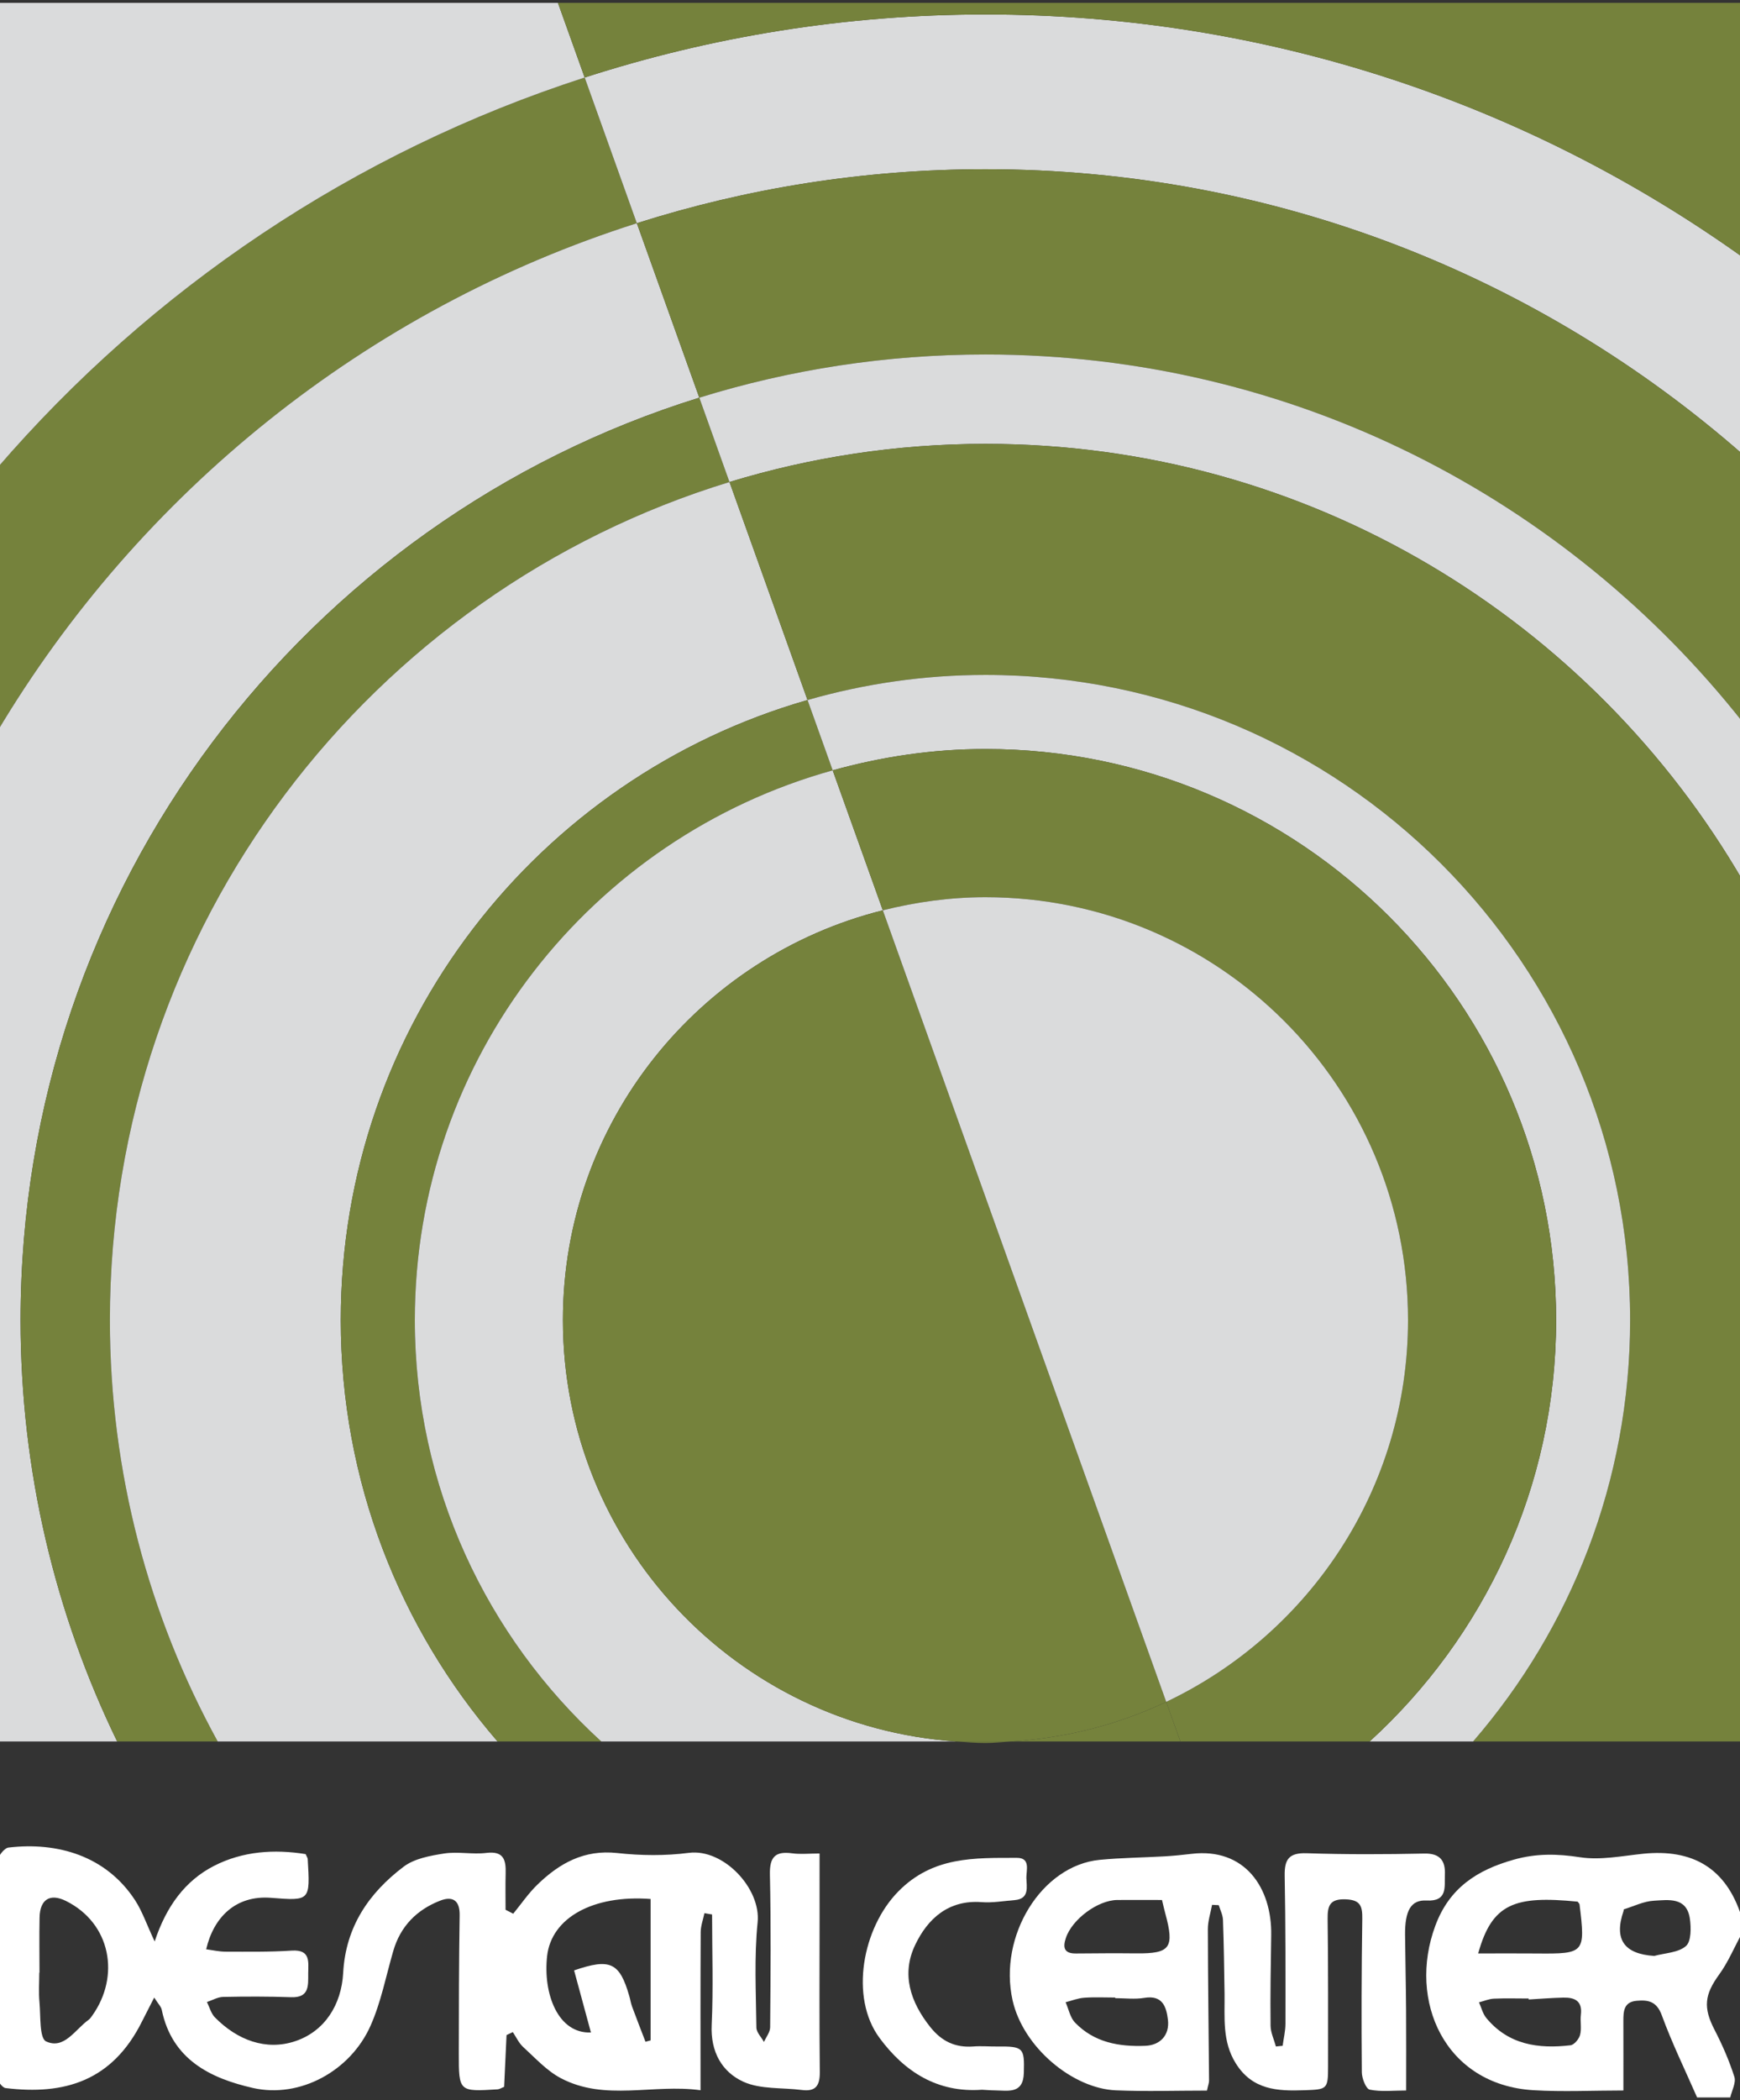
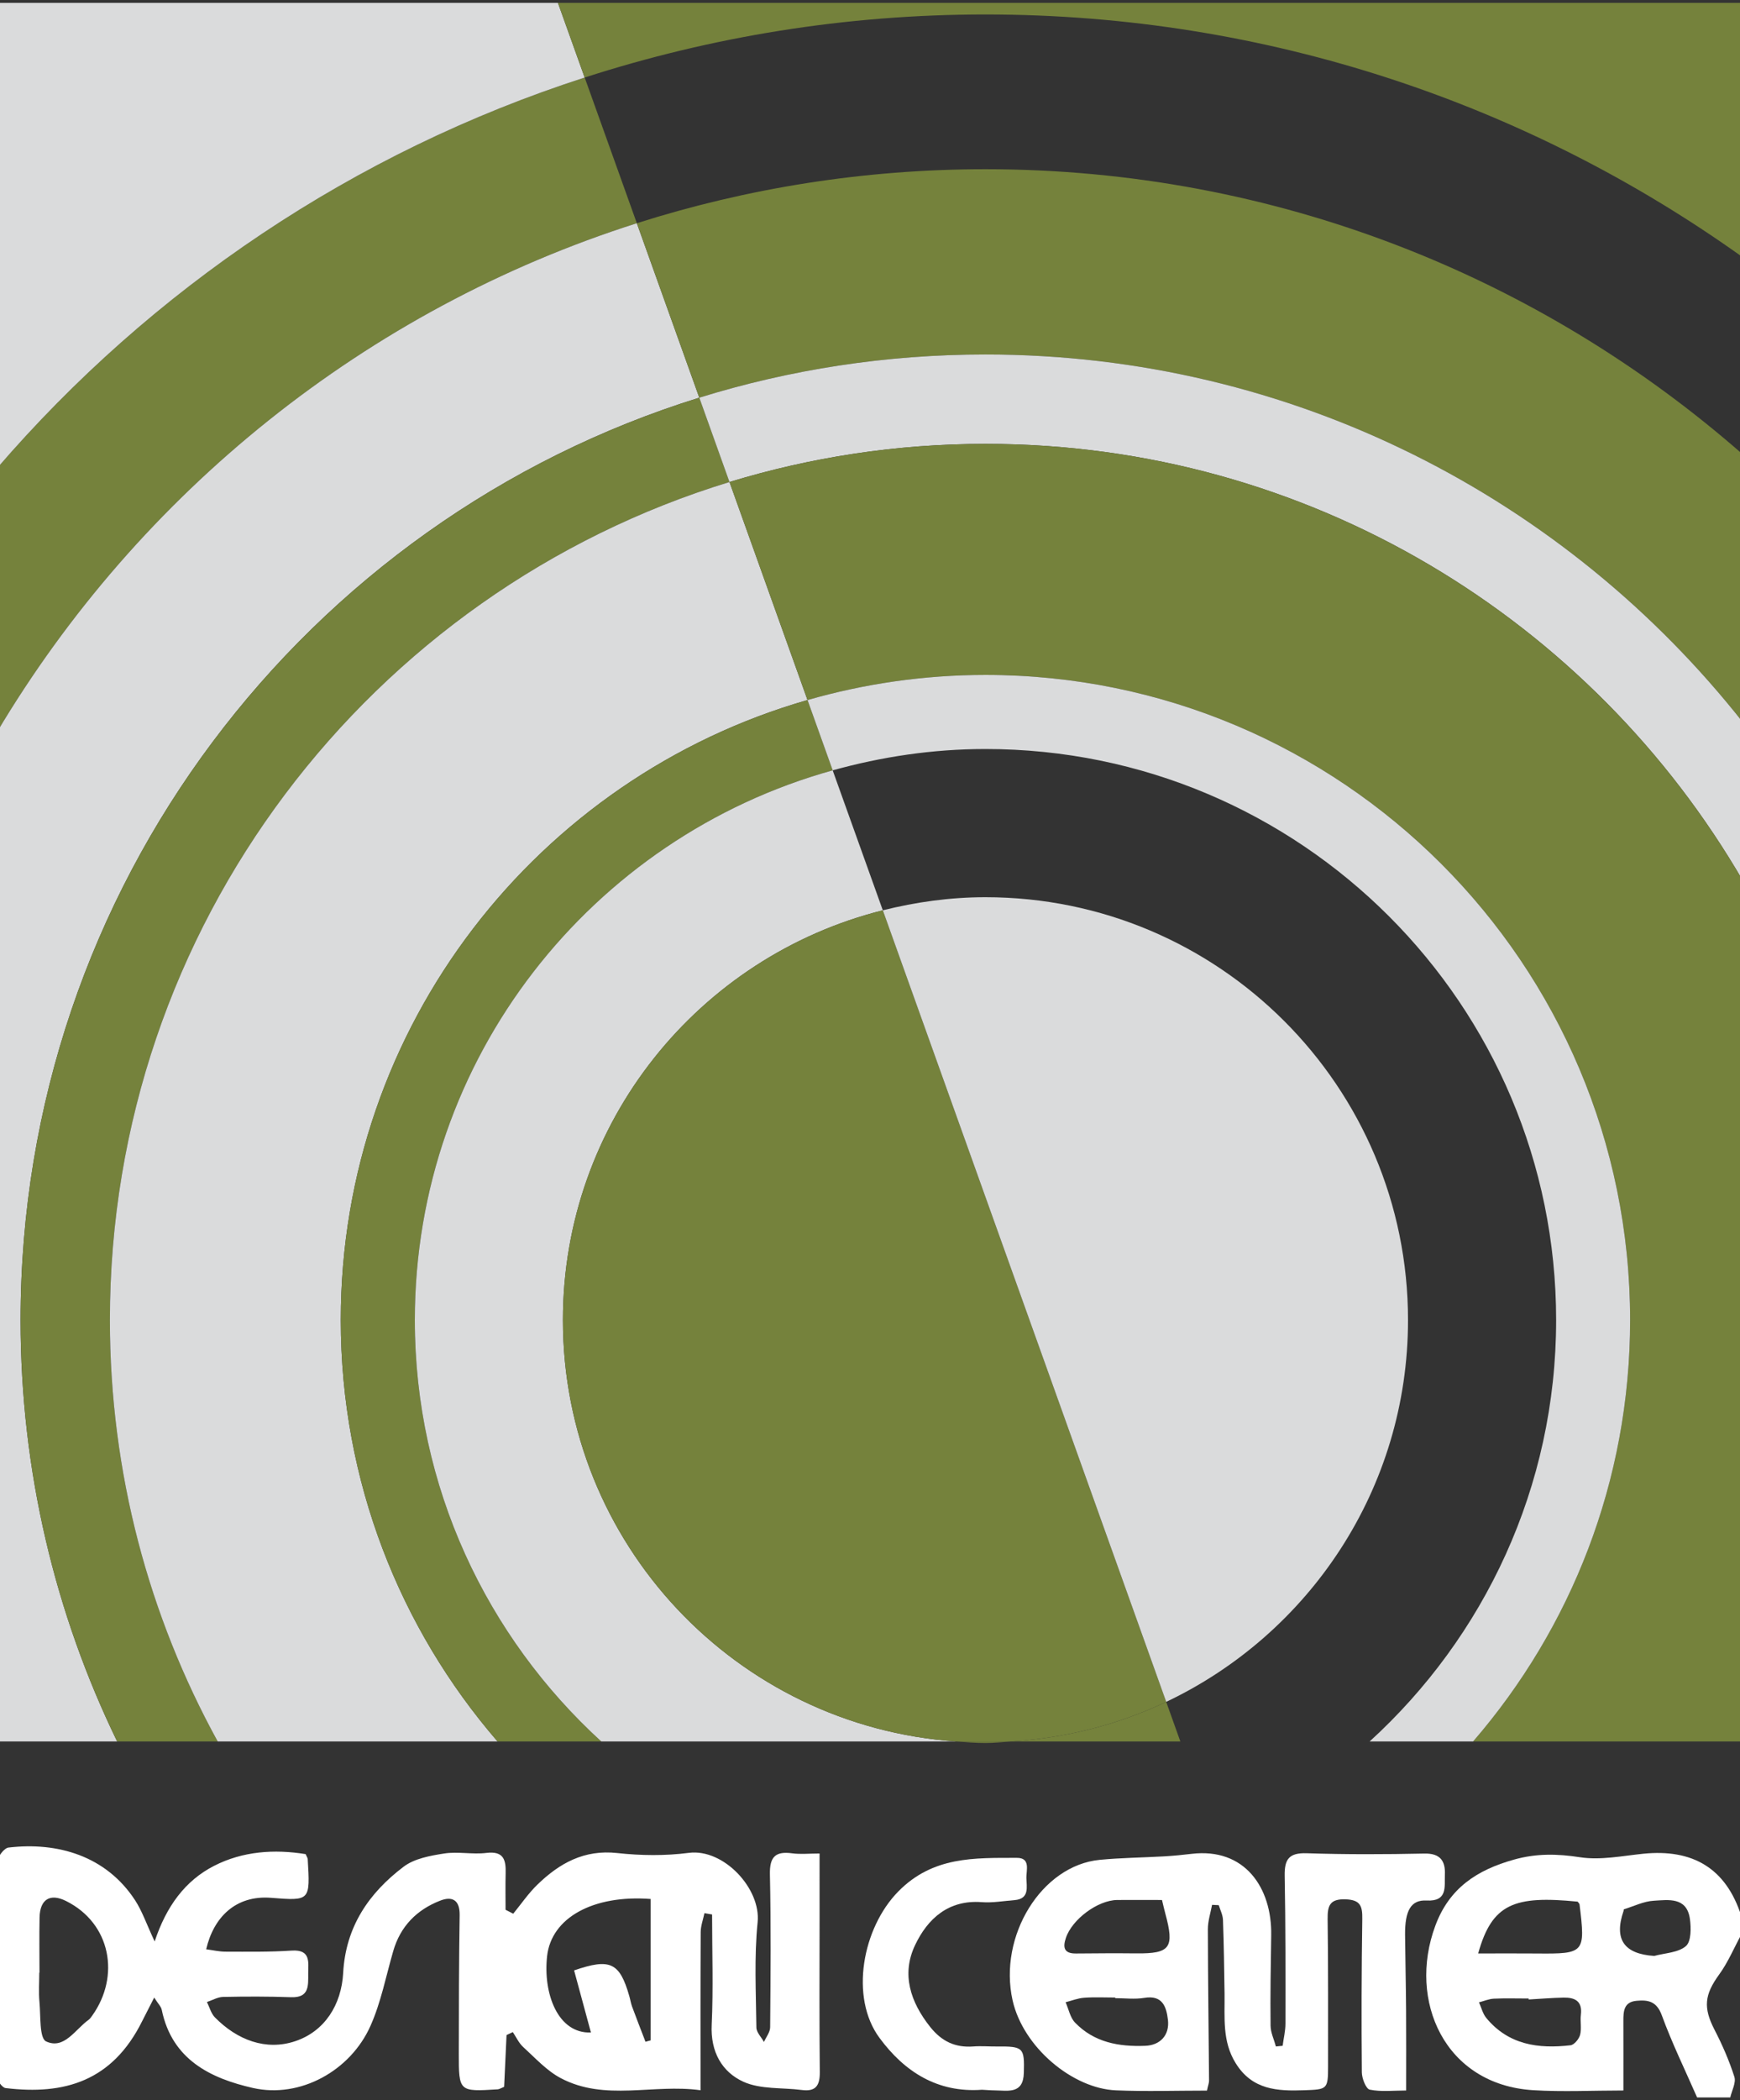
<svg xmlns="http://www.w3.org/2000/svg" xmlns:xlink="http://www.w3.org/1999/xlink" version="1.1" id="Layer_1" x="0px" y="0px" width="2749.61px" height="3316.54px" viewBox="0 0 2749.61 3316.54" enable-background="new 0 0 2749.61 3316.54" xml:space="preserve">
  <rect x="0" y="0" width="2749.61" height="3316.54" fill="#333333" stroke="none" />
  <g>
    <defs>
      <rect id="SVGID_1_" x="-5.403" y="4.509" width="2760.417" height="3307.522" />
    </defs>
    <clipPath id="SVGID_2_">
      <use xlink:href="#SVGID_1_" overflow="visible" />
    </clipPath>
    <path clip-path="url(#SVGID_2_)" fill="#FFFFFF" d="M2751.681,3054.754v-29.258c-24.427-76.186-77.564-106.158-154.962-98.319   c-33.301,3.417-67.644,10.505-99.904,5.544c-36.132-5.587-69.391-6.171-104.61,3.792   c-57.933,16.253-102.111,44.637-124.201,104.735c-43.551,117.658,14.548,250.779,155.003,259.32   c46.638,2.834,93.649,0.459,142.33,0.459c0-39.552,0.082-74.48-0.043-109.403c-0.039-15.42,0.582-30.341,20.672-32.218   c18.466-1.751,31.969,0.711,40.094,22.923c16.172,44.182,36.93,86.604,55.768,129.702h52.389c2.457-10.92,9.42-23.34,6.502-32.55   c-8.169-25.632-19.09-50.643-31.509-74.604c-17.92-34.845-15.755-55.101,7.541-87.108   C2730.797,3098.473,2740.132,3075.843,2751.681,3054.754 M2496.896,3213.253c-1.746,6.544-9.289,15.63-15.044,16.341   c-50.719,5.916-98.192-0.544-133.326-43.304c-5.498-6.751-7.626-16.257-11.378-24.464c7.794-2.002,15.503-5.381,23.424-5.798   c18.294-0.83,36.677-0.25,55.055-0.25v1.544c18.299-1.043,36.594-2.584,55.016-2.96c17.671-0.375,30.174,5.212,27.507,27.009   C2496.859,3191.957,2499.565,3203.252,2496.896,3213.253 M2428.465,3084.678c-29.8-0.293-59.603-0.044-92.607-0.044   c21.922-78.934,57.43-91.648,157.125-81.812c1.043,1.416,2.875,2.878,3.083,4.458   C2505.443,3083.967,2504.15,3085.387,2428.465,3084.678 M2664.154,3072.966c-12.129,10.546-32.927,10.88-50.097,15.587   c-47.639-3.123-63.896-26.088-48.475-70.977c0.211-0.918,0.211-2.587,0.711-2.708c15.714-4.837,31.175-12.632,47.137-13.505   c23.009-1.291,51.807-6.17,56.931,28.133C2672.488,3043.916,2672.615,3065.674,2664.154,3072.966" />
    <path clip-path="url(#SVGID_2_)" fill="#FFFFFF" d="M1295.116,2926.802c-16.629,0-30.177,1.499-43.263-0.293   c-26.464-3.584-35.823,5.418-35.218,33.426c1.793,80.354,1.063,160.793,0.376,241.235c-0.043,7.752-6.356,15.461-9.773,23.211   c-4.168-7.628-11.941-15.172-11.983-22.837c-0.606-55.393-3.627-111.239,1.959-166.172   c5.418-53.348-53.849-116.572-108.572-109.612c-37.26,4.836-75.959,4.419-113.384,0.292c-52.161-5.71-91.255,16.128-126.16,50.014   c-14.169,13.713-25.487,30.424-38.072,45.804c-4.064-2.041-8.065-4.167-12.128-6.211c0-19.129-0.375-38.259,0.123-57.393   c0.647-21.42-3.062-35.714-30.464-32.384c-21.944,2.711-44.889-2.455-66.664,0.92c-22.154,3.458-47.16,7.962-64.185,20.925   c-54.807,41.51-91.504,94.814-95.421,167.626c-2.729,50.39-29.237,92.316-75.895,107.859   c-46.14,15.424-91.589-1.831-126.784-37.631c-6.108-6.212-8.503-16.045-12.61-24.257c8.502-2.791,16.965-7.875,25.486-8.043   c35.844-0.75,71.749-0.837,107.509,0.456c29.028,1.083,27.006-18.545,27.049-37.303c0.062-18.211,4.27-38.298-26.196-36.302   c-34.695,2.293-69.645,1.713-104.527,1.67c-10.066,0-20.09-2.376-30.509-3.752c11.608-50.221,46.348-85.688,102.425-81.271   c61.972,4.877,61.972,4.957,58.015-61.266c-0.146-1.752-1.418-3.461-3.336-7.754c-49.261-7.959-99.275-4.708-144.727,18.591   c-45.488,23.295-75.414,63.767-93.793,119.364c-12.858-27.467-19.652-47.721-30.905-65.02   c-45.637-69.935-122.242-92.483-200.075-83.27c-6.752,0.79-17.067,14.043-17.172,21.63c-1.563,112.946-1.917,225.854-1.481,338.798   c0.044,6.712,8.443,18.674,14.045,19.339c92.819,11.297,168.652-10.752,215.769-105.526c5.688-11.294,11.482-22.505,19.089-37.386   c6.23,9.836,10.919,14.255,11.941,19.421c16.255,78.729,77.25,108.196,144.206,123.367   c74.271,16.754,153.895-26.885,185.613-98.066c16.692-37.345,24.507-78.69,36.03-118.283   c11.337-39.176,37.262-65.101,74.041-79.439c18.901-7.376,31.237-1.375,30.863,22.842c-1.125,72.811-1.292,145.621-1.333,218.477   c-0.043,60.348,0.291,60.391,61.371,56.597c2.688-0.128,5.25-1.959,10.252-3.96c1.229-26.881,2.5-54.303,3.793-81.732   c3.333-1.538,6.604-3.122,9.938-4.666c5.378,7.96,9.523,17.335,16.443,23.59c19.026,17.338,37.155,37.426,59.391,49.14   c70.122,36.923,145.497,8.627,220.79,19.048c0-86.943-0.233-168.254,0.248-249.61c0.083-10.047,3.835-20.008,5.94-30.009   c4,0.71,8.064,1.377,12.064,2.085c0,58.1,2.063,116.366-0.625,174.379c-2.021,42.262,16.089,74.312,50.14,89.772   c27.195,12.298,61.329,8.963,92.316,13.008c21.962,2.874,28.591-7.004,28.382-28.258c-0.854-80.438-0.354-160.921-0.354-241.359   V2926.802z M145.618,3182.957c-1.648,2.332-3.397,4.875-5.712,6.541c-21.171,15.212-38.572,47.303-67.082,34.008   c-10.773-5.041-8.417-40.259-10.459-61.931c-1.459-15.339-0.313-31.009-0.313-46.516h0.355c0-29.091-0.479-58.222,0.125-87.315   c0.604-28.383,16.378-38.593,41.783-25.962C175.292,3037.08,190.274,3120.563,145.618,3182.957 M1028.127,3221.882   c-2.729,0.708-5.42,1.459-8.107,2.167c-7.125-18.547-14.378-37.053-21.256-55.684c-1.957-5.415-2.771-11.252-4.437-16.795   c-15.151-52.554-30.01-59.85-87.108-40.178c9.044,33.344,17.673,65.229,26.592,98.068c-52.411,1.959-75.833-61.684-69.27-120.614   c6.793-60.725,72.896-97.068,163.587-90.234V3221.882z" />
    <path clip-path="url(#SVGID_2_)" fill="#FFFFFF" d="M2254.126,3001.031c33.927,1.834,28.3-21.924,29.134-40.887   c0.958-21.506-7.295-33.843-32.512-33.261c-61.975,1.333-123.949,1.544-185.883-0.499c-27.713-0.875-35.216,9.25-34.759,35.426   c1.459,77.898,1.293,155.833,1.211,233.73c0,11.585-2.92,23.213-4.422,34.885c-3.582,0.334-7.082,0.708-10.669,1.084   c-2.915-10.962-8.296-21.8-8.416-32.76c-0.584-47.64,0.289-95.233,0.999-142.912c1.25-74.688-41.51-138.704-126.243-128.451   c-14.127,1.707-28.301,3.083-42.554,3.915c-34.091,1.958-68.183,2.21-102.11,5.503c-91.981,8.792-160.502,120.198-137.789,221.809   c16.632,74.064,94.611,139.248,163.256,142.165c47.346,2,94.731,0.416,143.912,0.416c1.753-8.376,3.335-12.087,3.294-15.795   c-0.627-79.73-1.751-159.42-1.876-239.149c0-12.793,4.251-25.634,6.668-38.385c3.543,0.167,7.043,0.332,10.545,0.501   c2.376,7.667,6.377,15.376,6.668,23.215c1.417,38.842,1.916,77.769,2.5,116.655c0.457,37.386-3.919,74.94,17.508,109.531   c26.13,42.301,65.64,44.426,108.695,42.846c35.676-1.251,37.424-1.294,37.385-37.344c-0.045-77.606,0.33-155.295-0.711-232.941   c-0.292-21.34,3.545-32.091,28.551-31.173c23.507,0.832,26.504,11.003,26.216,30.967c-1.209,80.729-1.419,161.502-0.709,242.232   c0.083,9.543,6.542,26.129,12.546,27.338c18.004,3.67,37.176,1.335,57.475,1.335c0-44.803,0.205-85.564-0.083-126.367   c-0.253-39.928-1.251-79.857-1.626-119.824C2220.074,3017.117,2229.576,2999.735,2254.126,3001.031 M1809.793,3230.467   c-41.631,1.668-80.895-5.335-111.067-36.76c-7.713-8.002-9.961-21.212-14.839-32.051c9.795-2.498,19.383-6.375,29.344-7.084   c16.211-1.211,32.632-0.335,49.054-0.335v1.002c15.296,0,31.011,2.041,45.972-0.458c28.842-4.797,34.882,13.961,37.384,34.802   C1848.39,3213.838,1833.18,3229.594,1809.793,3230.467 M1795.918,3084.512c-31.882-0.333-63.809-0.127-95.69,0.166   c-18.465,0.166-21.09-9.002-15.921-24.465c9.751-29.424,50.427-59.809,81.356-60.016c23.048-0.168,46.095,0,70.558,0   c2.459,10.002,3.667,15.67,5.209,21.215C1856.186,3075.676,1849.394,3085.012,1795.918,3084.512" />
    <path clip-path="url(#SVGID_2_)" fill="#FFFFFF" d="M1575.732,3231.553c-12.584,0.125-25.216-1.002-37.716-0.043   c-28.425,2.084-49.766-7.92-67.936-30.636c-31.508-39.55-46.014-83.563-23.884-129.742c19.758-41.388,52.559-71.434,104.949-67.518   c17.127,1.333,34.631-1.832,52.052-3.21c24.134-1.917,18.964-21.087,18.716-35.383c-0.126-11.921,6.752-31.427-14.962-31.343   c-66.978,0.126-132.621-2.585-187.346,52.974c-56.891,57.762-77.083,167.085-29.921,231.145   c39.675,53.89,91.938,87.146,162.126,82.063c6.791,0.336,13.502,0.959,20.214,1.002c20.839,0.208,45.012,6.334,45.888-27.758   C1619.079,3233.467,1617.078,3231.177,1575.732,3231.553" />
    <line clip-path="url(#SVGID_2_)" fill="#75823C" x1="2755.051" y1="407.013" x2="2755.051" y2="718.432" />
    <line clip-path="url(#SVGID_2_)" fill="#75823C" x1="2755.051" y1="718.432" x2="2755.051" y2="1141.672" />
    <line clip-path="url(#SVGID_2_)" fill="#75823C" x1="344.046" y1="2749.879" x2="185.106" y2="2749.879" />
    <line clip-path="url(#SVGID_2_)" fill="#75823C" x1="2755.051" y1="1141.672" x2="2755.051" y2="1392.281" />
    <path clip-path="url(#SVGID_2_)" fill="#75823C" d="M1557.268,2752.215c13.715,0,27.093-1.503,40.557-2.336h-86.817   C1526.344,2750.921,1541.683,2752.215,1557.268,2752.215" />
    <path clip-path="url(#SVGID_2_)" fill="#75823C" d="M1006.349,352.478l-82.417-230.083   C559.292,240.032,239.079,456.486-5.299,740.084v416.758C220.053,778.282,578.797,488.37,1006.349,352.478" />
-     <path clip-path="url(#SVGID_2_)" fill="#DADBDC" d="M923.932,122.417l82.417,230.083c173.776-55.224,358.826-85.272,550.918-85.272   c458.959,0,877.906,170.504,1197.783,451.185V406.994C2417.378,165.47,2004.057,22.848,1557.268,22.848   C1336.251,22.848,1123.548,58.024,923.932,122.417" />
    <path clip-path="url(#SVGID_2_)" fill="#DADBDC" d="M185.127,2749.879c-97.735-201.097-152.625-426.825-152.625-665.388   c0-684.605,451.289-1263.844,1072.563-1456.542l-98.716-275.471C578.797,488.35,220.032,778.261-5.257,1156.822v1593.057H185.127z" />
    <path clip-path="url(#SVGID_2_)" fill="#75823C" d="M1006.349,352.478l98.716,275.492   c142.893-44.304,294.744-68.206,452.202-68.206c486.051,0,918.584,227.686,1197.783,581.931V718.453   c-319.877-280.702-738.824-451.248-1197.783-451.248C1365.175,267.206,1180.125,297.254,1006.349,352.478" />
    <path clip-path="url(#SVGID_2_)" fill="#75823C" d="M32.524,2084.491c0,238.563,54.89,464.291,152.624,665.388h158.876   c-108.528-197.429-170.358-424.157-170.358-665.388c0-623.316,412.362-1150.313,979.119-1323.361l-47.72-133.161   C483.811,820.669,32.524,1399.886,32.524,2084.491" />
    <path clip-path="url(#SVGID_2_)" fill="#DADBDC" d="M1557.268,700.907c511.849,0,958.428,278.179,1197.746,691.396v-250.608   c-279.201-354.245-711.695-581.931-1197.746-581.931c-157.458,0-309.353,23.902-452.202,68.206l47.677,133.161   C1280.736,722.079,1416.48,700.907,1557.268,700.907" />
    <path clip-path="url(#SVGID_2_)" fill="#DADBDC" d="M538.515,2084.491c0-465.022,311.772-857.025,737.553-979.081l-123.283-344.28   c-566.777,173.048-979.119,700.044-979.119,1323.361c0,241.23,61.83,467.959,170.358,665.388h442.205   C631.979,2571.33,538.515,2338.894,538.515,2084.491" />
    <path clip-path="url(#SVGID_2_)" fill="#75823C" d="M1557.268,1065.755c562.613,0,1018.693,456.145,1018.693,1018.736   c0,254.526-93.731,486.88-248.106,665.388h427.159V1392.281c-239.318-413.195-685.897-691.374-1197.746-691.374   c-140.787,0-276.532,21.151-404.525,60.203l123.348,344.301C1365.426,1079.76,1459.702,1065.755,1557.268,1065.755" />
    <path clip-path="url(#SVGID_2_)" fill="#75823C" d="M655.506,2084.491c0-414.279,279.762-762.395,660.364-868.071l-39.78-111.01   c-425.846,122.055-737.576,514.058-737.576,979.081c0,254.402,93.464,486.839,247.714,665.388h163.917   C769.535,2584.957,655.506,2348.354,655.506,2084.491" />
    <path clip-path="url(#SVGID_2_)" fill="#DADBDC" d="M1557.268,1182.745c498.012,0,901.787,403.735,901.787,901.747   c0,263.862-113.906,500.636-294.704,665.388h163.504c154.375-178.508,248.106-410.861,248.106-665.388   c0-562.632-456.08-1018.736-1018.693-1018.736c-97.565,0-191.841,14.005-281.177,39.656l39.76,111.01   C1392.809,1195.04,1473.498,1182.745,1557.268,1182.745" />
    <path clip-path="url(#SVGID_2_)" fill="#75823C" d="M1865.229,2749.879l-22.339-62.518   c-75.062,35.636-157.878,57.099-245.065,62.518H1865.229z" />
    <path clip-path="url(#SVGID_2_)" fill="#DADBDC" d="M889.526,2084.491c0-312.713,215.268-574.448,505.533-647.052l-79.228-221.019   c-380.604,105.676-660.305,453.792-660.305,868.071c0,263.862,113.988,500.466,294.643,665.388h560.879   C1163.914,2726.039,889.526,2437.671,889.526,2084.491" />
-     <path clip-path="url(#SVGID_2_)" fill="#75823C" d="M2459.017,2084.491c0-498.011-403.776-901.747-901.749-901.747   c-83.77,0-164.459,12.295-241.417,33.676l79.171,221.019c52.052-13.004,106.191-20.693,162.246-20.693   c368.813,0,667.726,298.934,667.726,667.746c0,266.444-156.461,495.76-382.145,602.87l22.422,62.518h299.08   C2345.111,2585.127,2459.017,2348.394,2459.017,2084.491" />
    <path clip-path="url(#SVGID_2_)" fill="#75823C" d="M889.526,2084.491c0,353.18,274.388,641.548,621.522,665.388h86.814   c87.192-5.419,169.924-26.882,245.027-62.518l-447.831-1249.922C1104.794,1510.043,889.526,1771.778,889.526,2084.491" />
    <path clip-path="url(#SVGID_2_)" fill="#DADBDC" d="M2224.993,2084.491c0-368.812-298.958-667.746-667.726-667.746   c-56.055,0-110.194,7.689-162.209,20.693l447.831,1249.922C2068.532,2580.251,2224.993,2350.936,2224.993,2084.491" />
    <path clip-path="url(#SVGID_2_)" fill="#DADBDC" d="M-5.277,4.509v735.553C239.1,456.465,559.311,240.051,923.911,122.438   L881.65,4.509H-5.277z" />
    <path clip-path="url(#SVGID_2_)" fill="#75823C" d="M1557.268,22.848c446.83,0,860.068,142.622,1197.746,384.146V4.489H881.65   l42.261,117.928h0.041C1123.507,58.024,1336.212,22.848,1557.268,22.848" />
  </g>
</svg>